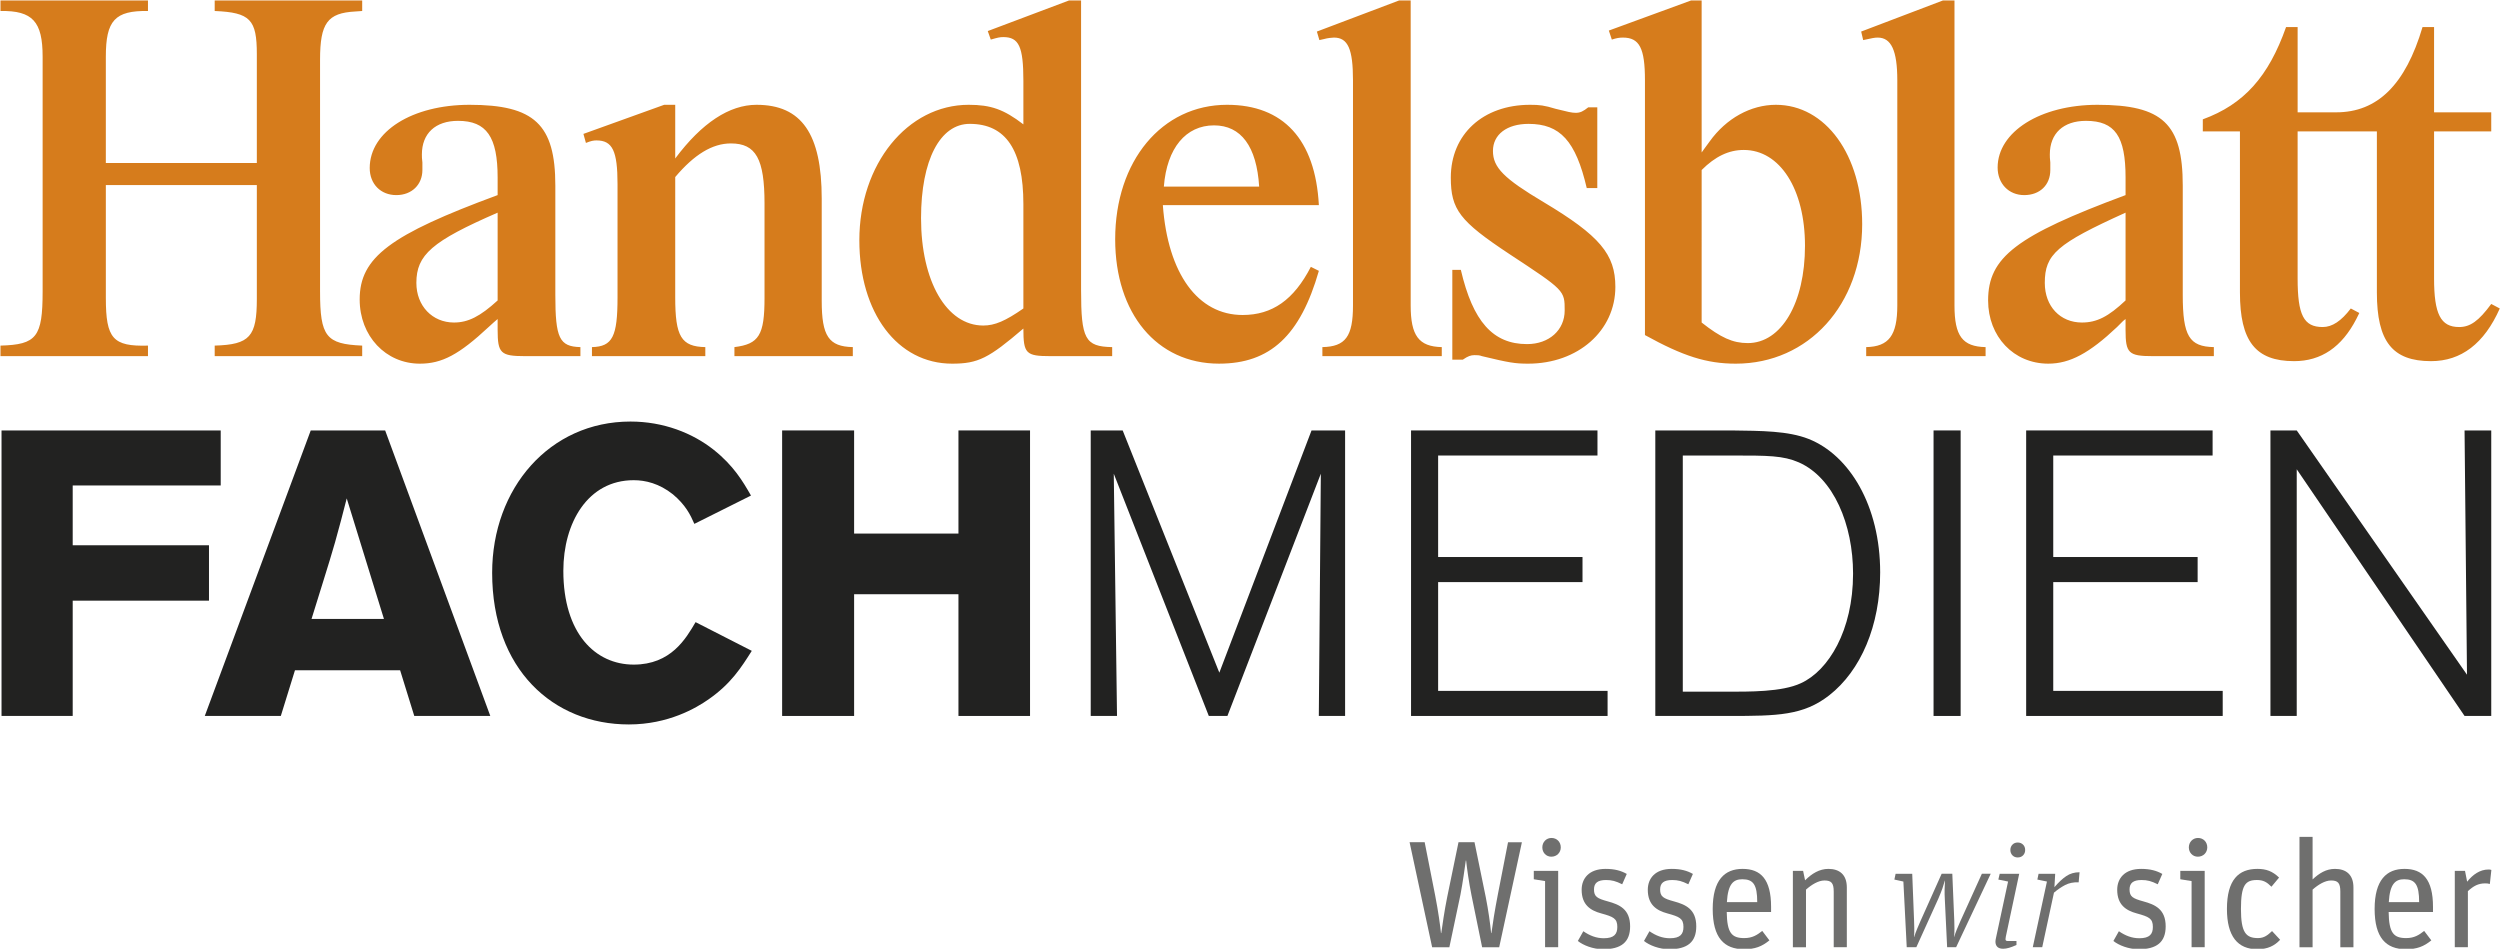
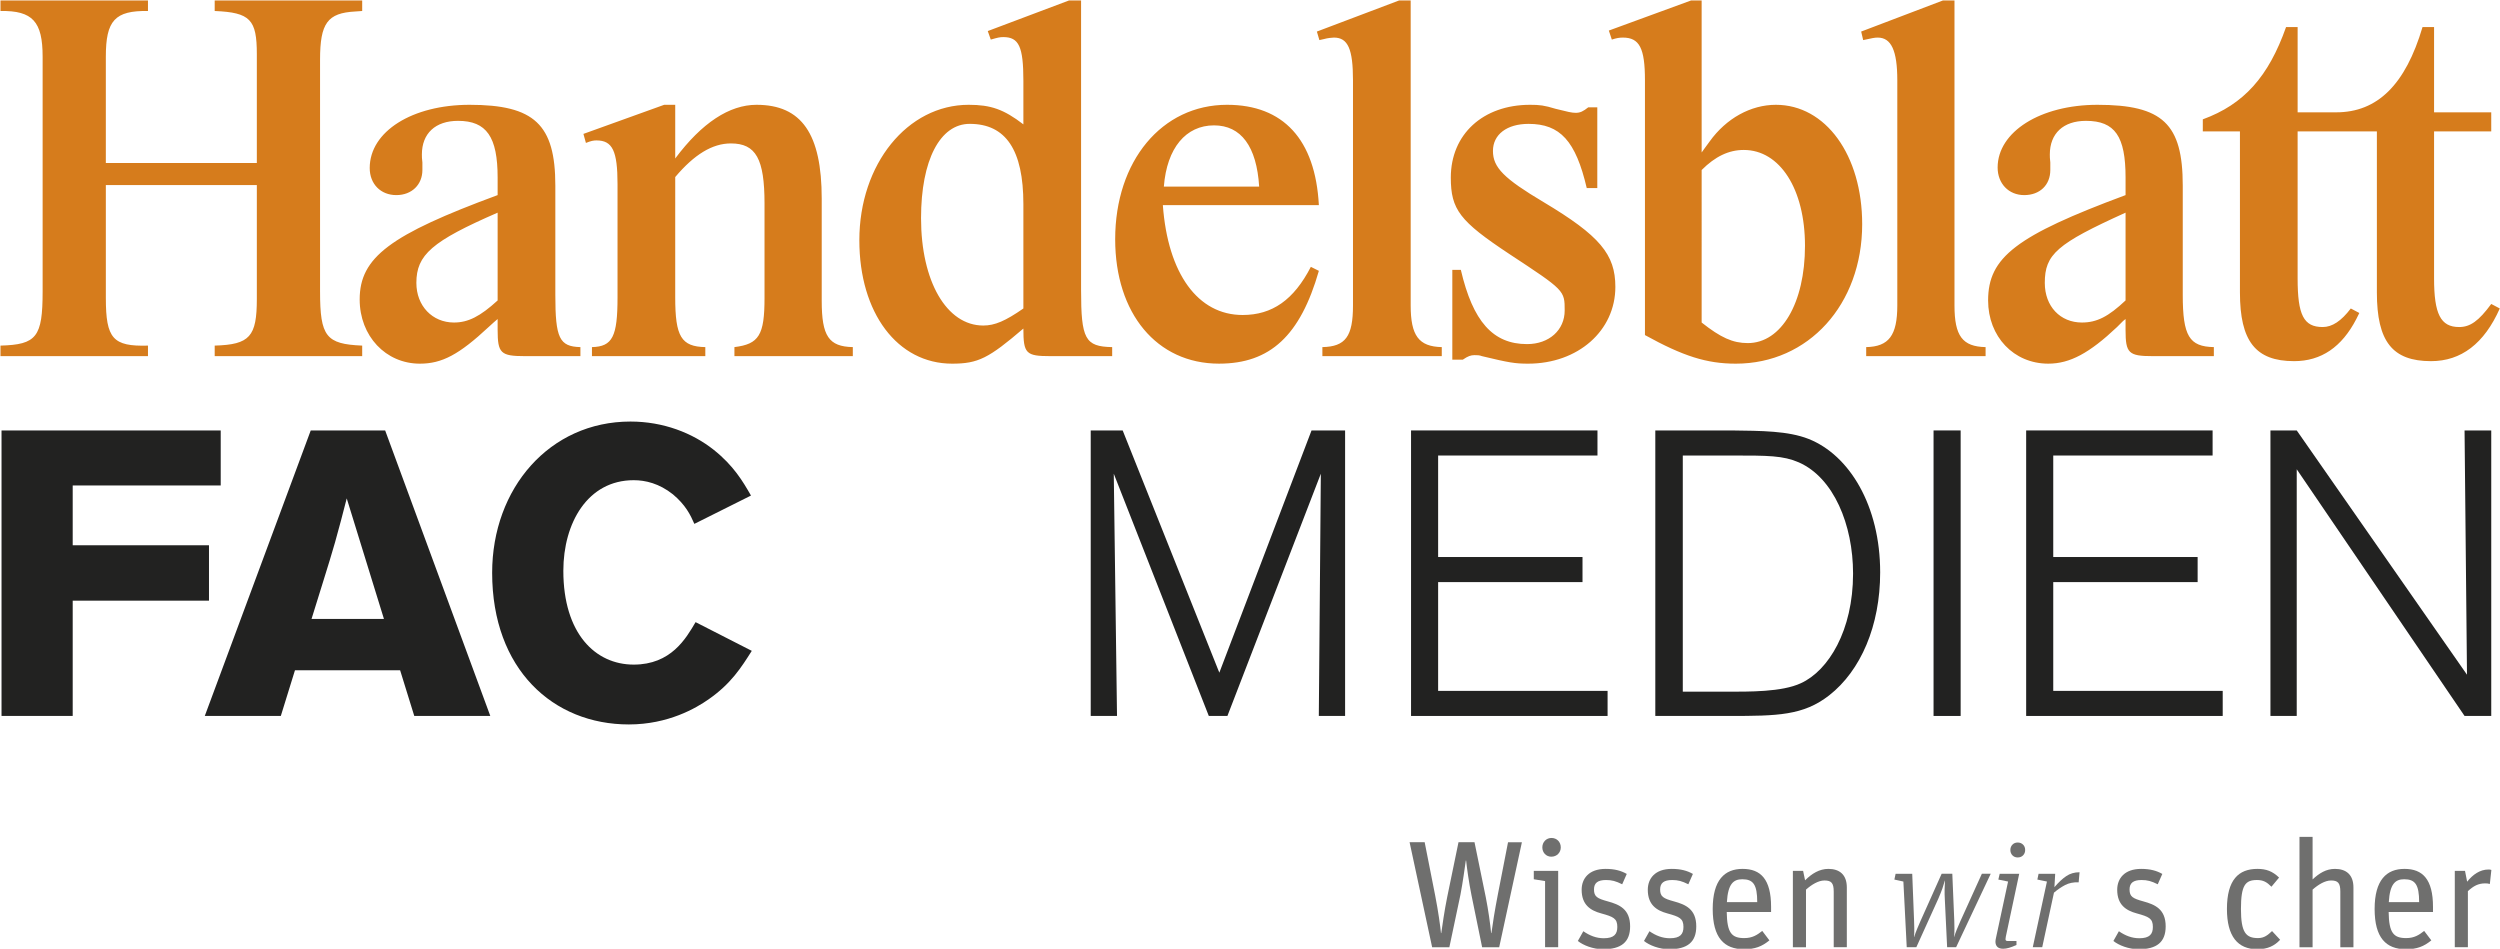
<svg xmlns="http://www.w3.org/2000/svg" version="1.1" x="0px" y="0px" width="780px" height="296px" viewBox="-0.152 -0.141 780 296" enable-background="new -0.152 -0.141 780 296" xml:space="preserve">
  <defs>
</defs>
  <path fill="#D67C1C" d="M755.679,8.296c-5.323,18-14.088,26.608-26.922,26.608h-12.05V8.296h-3.603  c-5.478,15.496-13.148,24.105-25.98,28.798v3.757h11.584v50.246c0,15.182,4.85,21.442,16.899,21.442  c8.456,0,14.875-4.384,19.414-13.148l0.936-1.879l-2.66-1.409c-2.977,3.913-5.793,5.791-8.764,5.791  c-5.949,0-7.828-3.758-7.828-15.181V40.852h24.728v50.246c0,15.337,4.856,21.442,16.903,21.442c9.396,0,16.592-5.479,21.443-16.435  l-2.663-1.41c-3.912,5.323-6.568,7.201-10.015,7.201c-5.787,0-7.824-4.068-7.824-15.181V40.852h17.839v-5.947h-17.839V8.296H755.679  L755.679,8.296z M210.519,55.097c5.947-7.044,11.582-10.488,17.372-10.488c7.827,0,10.488,4.853,10.488,18.783v29.427  c0,11.582-1.719,14.399-9.39,15.337v2.818h36.938v-2.818c-7.513-0.155-9.703-3.443-9.703-14.399V61.825  c0-20.189-6.261-29.268-20.349-29.268c-8.453,0-17.059,5.635-25.356,16.746V32.557h-3.443l-25.201,9.079l0.781,2.817  c1.568-0.627,2.351-0.784,3.287-0.784c5.011,0,6.574,3.288,6.574,13.618v35.374c0,12.208-1.563,15.34-7.979,15.496v2.819h35.371  v-2.819c-7.513-0.155-9.392-3.288-9.392-15.496L210.519,55.097L210.519,55.097z M439.981,0h-3.603l-25.667,9.706l0.784,2.661  l1.405-0.313c1.096-0.314,2.505-0.471,3.13-0.471c4.386,0,5.95,3.599,5.95,13.304v70.277c0,9.705-2.352,12.837-9.549,12.992v2.818  h37.25v-2.818c-7.199-0.155-9.701-3.599-9.701-12.992V0L439.981,0z M495.387,33.34c-1.565,1.252-2.505,1.72-3.912,1.72  c-1.252,0-2.505-0.312-6.265-1.251c-3.597-1.097-5.006-1.253-7.98-1.253c-14.715,0-24.729,9.235-24.729,22.696  c0,10.016,2.816,13.617,18.161,23.791c17.367,11.425,17.367,11.425,17.367,17.686c0,6.105-4.848,10.489-11.736,10.489  c-10.645,0-16.905-7.044-20.663-23.167h-2.657v28.018h3.284c1.567-1.095,2.507-1.407,3.601-1.407c0.939,0,1.563,0,2.349,0.312  c8.456,2.035,10.33,2.348,14.396,2.348c15.652,0,27.238-10.331,27.238-23.947c0-10.173-4.853-15.966-22.383-26.451  c-12.365-7.358-15.81-10.801-15.81-15.966c0-5.167,4.38-8.452,11.112-8.452c9.861,0,14.715,5.321,18.155,20.035h3.29V33.34H495.387  L495.387,33.34z M609.646,0h-3.599l-25.514,9.706l0.626,2.661c2.818-0.627,3.598-0.783,4.538-0.783c4.229,0,6.109,4.07,6.109,13.304  v70.277c0,9.393-2.663,12.837-9.706,12.992v2.818h37.252v-2.818c-7.201-0.155-9.705-3.443-9.705-12.992V0H609.646z M663.021,99.393  v3.443c0,7.201,0.938,8.139,8.453,8.139h19.095v-2.818c-7.669-0.155-9.703-3.443-9.703-16.279v-34.12  c0-19.252-6.261-25.2-26.611-25.2c-17.843,0-31.146,8.451-31.146,19.566c0,5.009,3.443,8.608,8.297,8.608  c4.85,0,8.137-3.131,8.137-7.827v-2.348c-0.151-1.093-0.151-2.033-0.151-2.503c0-6.575,4.222-10.488,11.267-10.488  c9.077,0,12.364,4.854,12.364,17.689v5.478c-34.121,12.677-42.887,19.407-42.887,32.869c0,11.27,7.983,19.721,18.782,19.721  c6.729,0,12.833-3.285,21.441-11.425l1.879-1.878L663.021,99.393L663.021,99.393z M663.021,93.599  c-5.323,5.009-8.922,6.888-13.617,6.888c-6.727,0-11.581-5.007-11.581-12.364c0-8.922,3.755-12.208,25.2-21.916v27.393H663.021z   M530.761,0h-3.288l-25.671,9.395l0.94,2.815c1.41-0.47,2.348-0.626,3.444-0.626c5.164,0,6.887,3.288,6.887,13.304v79.514  c11.898,6.573,19.253,8.921,28.332,8.921c22.69,0,39.442-18.467,39.442-43.514c0-21.601-11.427-37.252-26.925-37.252  c-7.826,0-15.493,4.227-20.657,11.428l-1.721,2.348l-0.784,1.095V0L530.761,0z M530.761,52.905  c4.226-4.226,8.451-6.261,13.146-6.261c11.271,0,19.098,12.208,19.098,29.896c0,17.844-7.358,30.364-17.845,30.364  c-4.693,0-8.448-1.72-14.398-6.417V52.905L530.761,52.905z M408.833,83.114c-5.321,10.331-12.054,15.024-21.29,15.024  c-13.93,0-23.322-12.832-24.886-34.277h48.678c-1.094-20.502-11.114-31.305-28.645-31.305c-20.346,0-34.905,17.53-34.905,41.945  c0,23.167,12.992,38.818,32.4,38.818c15.966,0,25.356-8.763,31.15-28.955L408.833,83.114L408.833,83.114z M362.97,58.071  c0.938-12.055,6.887-19.096,15.651-19.096c8.452,0,13.305,6.575,14.087,19.096H362.97L362.97,58.071z M337.145,0h-3.756  l-25.358,9.549l0.938,2.661c2.192-0.626,2.817-0.78,3.912-0.78c4.851,0,6.262,2.972,6.262,13.616v13.616  c-6.103-4.695-10.174-6.105-17.061-6.105c-19.094,0-34.119,18.47-34.119,42.262c0,22.695,11.893,38.504,28.952,38.504  c8.14,0,11.429-1.721,22.228-10.957c0,7.827,0.783,8.608,8.452,8.608h19.251v-2.818c-8.452-0.155-9.703-2.503-9.703-17.844V0  H337.145z M319.143,96.104c-5.633,3.913-8.922,5.321-12.52,5.321c-11.428,0-19.41-13.773-19.41-33.496  c0-18.156,5.948-29.425,15.183-29.425c11.267,0,16.746,8.139,16.746,25.043L319.143,96.104L319.143,96.104z M155.111,102.835  c0,7.201,0.939,8.139,8.453,8.139h17.373v-2.818c-6.575-0.155-7.826-2.817-7.826-16.279v-34.12c0-19.095-6.574-25.2-26.765-25.2  c-17.843,0-31.148,8.295-31.148,19.723c0,5.008,3.444,8.451,8.296,8.451c4.852,0,8.14-3.288,8.14-7.827v-2.348  c-0.158-1.093-0.158-1.878-0.158-2.503c0-6.575,4.229-10.488,11.271-10.488c8.921,0,12.362,5.01,12.362,17.689v5.478  c-33.495,12.366-43.042,19.407-43.042,32.556c0,11.427,8.14,20.036,18.783,20.036c6.886,0,12.208-2.816,21.442-11.426  c1.722-1.564,1.879-1.722,2.816-2.503v3.443H155.111z M155.111,93.599c-5.477,5.009-9.233,6.888-13.616,6.888  c-6.73,0-11.739-5.165-11.739-12.364c0-8.766,4.853-12.991,25.355-21.916V93.599L155.111,93.599z M79.981,57.601V93.13  c0,11.74-2.19,14.244-13.147,14.558v3.286h46.018v-3.286c-11.268-0.47-13.147-2.819-13.147-16.907V18.47  c0-11.424,2.348-14.557,10.955-15.025l2.192-0.156V0.001H66.833v3.288c11.113,0.47,13.147,2.663,13.147,13.46v33.967H32.869V17.531  c0-11.27,2.817-14.399,13.146-14.243V0H0v3.288c10.016-0.157,13.147,3.288,13.147,14.243v73.25c0,14.244-1.878,16.591-13.147,16.907  v3.286h46.016v-3.286c-10.955,0.313-13.146-2.193-13.146-14.869V57.601H79.981L79.981,57.601z" />
  <path fill="#222221" d="M68.711,134.155v17.162h-46.18v18.674h42.521v17.285H22.531v35.96H0.324v-89.082L68.711,134.155  L68.711,134.155z" />
  <path fill="#222221" d="M120.016,134.155l32.806,89.082H129.1l-4.416-14.257H91.878l-4.416,14.257H63.74l33.06-89.082H120.016z   M108.028,155.356c-1.135,4.541-2.397,9.211-3.659,13.751c-1.891,6.688-5.298,17.161-7.318,23.85h22.584L108.028,155.356z" />
  <path fill="#222221" d="M234.406,202.923c-3.28,5.174-6.435,10.221-13.501,15.142c-3.786,2.65-12.492,7.821-24.856,7.821  c-23.595,0-42.649-17.158-42.649-47.315c0-26.371,17.917-47.189,43.153-47.189c10.22,0,19.306,3.533,25.992,8.832  c6.183,4.921,9.084,9.843,11.609,14.26l-17.665,8.832c-1.261-2.903-2.776-5.93-6.686-9.211c-4.29-3.407-8.58-4.415-12.24-4.415  c-14.385,0-21.953,13.374-21.953,28.263c0,19.558,9.966,29.273,21.953,29.273c11.609,0,16.279-8.075,19.305-13.249L234.406,202.923z  " />
-   <path fill="#222221" d="M321.219,134.155v89.082h-22.333v-37.979h-32.554v37.979h-22.459v-89.082h22.459v32.177h32.554v-32.177  H321.219z" />
  <path fill="#222221" d="M419.518,223.237h-8.2l0.629-75.58l-29.147,75.58h-5.805l-29.651-75.58l1.01,75.58h-8.202v-89.082h9.968  l30.157,75.581l28.769-75.581h10.473V223.237L419.518,223.237z" />
  <path fill="#222221" d="M501.413,223.237h-61.32v-89.082h58.166v7.826h-49.715v31.668h45.045v7.825h-45.045v33.94h52.869V223.237  L501.413,223.237z" />
  <path fill="#222221" d="M516.303,223.237v-89.082h23.723c9.464,0.127,17.666,0.127,24.098,2.65  c12.744,5.049,22.336,20.82,22.336,41.638c0,16.656-6.057,30.662-15.899,38.357c-8.078,6.311-16.149,6.437-31.166,6.437H516.303z   M524.882,215.666h13.377c7.318,0,17.537,0.129,23.469-2.647c8.581-3.913,16.275-16.404,16.275-34.194  c0-15.267-6.056-29.905-16.911-34.699c-4.915-2.144-9.711-2.144-20.69-2.144H524.88v73.685H524.882z" />
  <path fill="#222221" d="M611.569,223.237h-8.453v-89.082h8.453V223.237z" />
  <path fill="#222221" d="M693.334,223.237H632.01v-89.082h58.168v7.826h-49.716v31.668h45.046v7.825h-45.046v33.94h52.87v7.822  H693.334z" />
  <path fill="#222221" d="M777.119,223.237h-8.328l-52.363-76.967v76.967h-8.202v-89.082h8.202l53.122,76.211l-0.759-76.211h8.328  V223.237L777.119,223.237z" />
  <path fill="#6F6F6E" d="M439.637,262.632h4.706l3.284,16.645c0.994,5.135,1.567,9.366,1.803,11.696h0.097  c0.333-2.329,0.952-6.845,1.854-11.27l3.518-17.07h4.995l3.519,17.166c0.807,4.091,1.38,8.227,1.666,11.175h0.094  c0.38-2.898,1.047-7.084,1.995-11.983l3.188-16.356h4.327l-7.087,32.763h-5.325l-3.326-16.263  c-0.806-3.994-1.476-8.796-1.666-10.793h-0.096c-0.235,1.664-0.998,7.229-1.664,10.604l-3.47,16.453h-5.374L439.637,262.632z" />
  <path fill="#6F6F6E" d="M481.912,274.757l-3.523-0.57v-2.616H486v23.823h-4.088V274.757z M481.055,264.249  c0-1.665,1.234-2.947,2.854-2.947c1.662,0,2.9,1.234,2.9,2.947c0,1.616-1.238,2.9-2.947,2.9  C482.243,267.149,481.055,265.864,481.055,264.249z" />
  <path fill="#6F6F6E" d="M492.134,293.445l1.711-3.042c1.997,1.377,4.045,2.188,6.374,2.188c3.231,0,4.231-1.286,4.231-3.522  c0-2.661-1.237-3.186-5.039-4.231c-3.33-0.901-6.089-2.662-6.089-7.369c0-3.472,2.233-6.516,7.468-6.516  c2.85,0,4.85,0.571,6.607,1.571l-1.425,3.232c-1.998-0.998-3.234-1.331-5.039-1.331c-2.571,0-3.76,0.904-3.76,2.949  c0,2.235,1,2.806,4.279,3.708c3.661,0.998,6.993,2.426,6.993,7.799c0,4.946-2.807,7.134-8.417,7.134  C496.841,296.014,493.796,294.774,492.134,293.445z" />
  <path fill="#6F6F6E" d="M512.768,293.445l1.713-3.042c1.998,1.377,4.043,2.188,6.373,2.188c3.235,0,4.233-1.286,4.233-3.522  c0-2.661-1.24-3.186-5.041-4.231c-3.329-0.901-6.087-2.662-6.087-7.369c0-3.472,2.231-6.516,7.467-6.516  c2.852,0,4.848,0.571,6.607,1.571l-1.425,3.232c-1.998-0.998-3.234-1.331-5.04-1.331c-2.569,0-3.761,0.904-3.761,2.949  c0,2.235,1,2.806,4.281,3.708c3.664,0.998,6.992,2.426,6.992,7.799c0,4.946-2.806,7.134-8.417,7.134  C517.477,296.014,514.434,294.774,512.768,293.445z" />
  <path fill="#6F6F6E" d="M534.214,283.459c0-9.035,3.71-12.507,9.321-12.507c5.658,0,8.891,3.234,8.891,11.842v1.616h-13.835  c0.096,6.514,1.521,8.133,5.468,8.133c2.567,0,4.043-1.001,5.611-2.235l2.233,2.947c-2.327,1.902-4.47,2.758-7.938,2.758  C537.735,296.014,534.214,292.398,534.214,283.459z M538.64,281.32h9.462c0-5.47-1.238-7.134-4.661-7.134  C540.682,274.188,538.971,275.613,538.64,281.32z" />
  <path fill="#6F6F6E" d="M559.227,271.57h3.189l0.616,2.949c2.093-2.092,4.471-3.567,7.274-3.567c3.424,0,5.753,1.76,5.753,5.802  v18.641h-4.089v-17.356c0-2.711-0.76-3.471-2.902-3.471c-1.9,0-4.041,1.331-5.75,2.853v17.975h-4.092V271.57L559.227,271.57z" />
  <path fill="#6F6F6E" d="M597.742,295.395h-2.994l-1.045-20.494l-2.807-0.619l0.38-1.806h5.186l0.568,14.36  c0.033,0.888,0.055,1.8,0.074,2.734c0.012,0.934-0.012,1.814-0.074,2.639h0.049c0.223-0.761,0.522-1.601,0.904-2.52  c0.38-0.921,0.712-1.696,0.997-2.331l6.66-14.883h3.327l0.618,14.694c0.033,0.665,0.047,1.481,0.047,2.449  c0,0.967-0.031,1.815-0.096,2.544h0.049c0.157-0.634,0.413-1.378,0.762-2.237c0.347-0.855,0.728-1.741,1.141-2.662l6.701-14.788  h2.76l-10.795,22.919h-2.803l-0.716-14.884c-0.064-1.076-0.088-2.123-0.07-3.138c0.016-1.015,0.057-1.934,0.117-2.756h-0.047  c-0.222,0.822-0.476,1.638-0.758,2.447c-0.284,0.809-0.716,1.879-1.284,3.211L597.742,295.395z" />
  <path fill="#6F6F6E" d="M626.37,274.9l-3.04-0.619l0.426-1.806h6.087l-3.949,18.544c-0.095,0.414-0.173,0.784-0.237,1.119  c-0.064,0.332-0.096,0.579-0.096,0.736c0,0.38,0.207,0.57,0.619,0.57h2.807v1.236c-1.681,0.794-3.062,1.189-4.139,1.189  c-1.551,0-2.36-0.713-2.425-2.139c0-0.189,0.018-0.397,0.049-0.619c0.031-0.221,0.078-0.46,0.141-0.715L626.37,274.9z   M629.368,267.385c-0.668,0-1.215-0.221-1.644-0.664c-0.425-0.444-0.642-0.999-0.642-1.666c0-0.666,0.217-1.219,0.642-1.662  c0.429-0.446,0.978-0.668,1.644-0.668c0.664,0,1.218,0.215,1.662,0.642c0.443,0.429,0.667,0.991,0.667,1.688  c0,0.667-0.212,1.222-0.642,1.666C630.626,267.164,630.064,267.385,629.368,267.385z" />
  <path fill="#6F6F6E" d="M640.827,276.659c1.265-1.49,2.497-2.639,3.686-3.447c1.188-0.808,2.575-1.213,4.158-1.213l-0.282,3.139  c-1.616-0.064-3.029,0.223-4.234,0.856c-1.204,0.634-2.362,1.426-3.472,2.377l-3.66,17.023h-2.947l4.419-20.494l-2.991-0.619  l0.38-1.806h5.183L640.827,276.659z" />
  <path fill="#6F6F6E" d="M659.227,293.445l1.714-3.042c1.996,1.377,4.04,2.188,6.372,2.188c3.231,0,4.231-1.286,4.231-3.522  c0-2.661-1.235-3.186-5.041-4.231c-3.331-0.901-6.087-2.662-6.087-7.369c0-3.472,2.233-6.516,7.465-6.516  c2.854,0,4.851,0.571,6.608,1.571l-1.423,3.232c-2-0.998-3.235-1.331-5.041-1.331c-2.569,0-3.758,0.904-3.758,2.949  c0,2.235,1,2.806,4.278,3.708c3.664,0.998,6.992,2.426,6.992,7.799c0,4.946-2.805,7.134-8.415,7.134  C663.934,296.014,660.894,294.774,659.227,293.445z" />
-   <path fill="#6F6F6E" d="M683.622,274.757l-3.521-0.57v-2.616h7.61v23.823h-4.09V274.757z M682.766,264.249  c0-1.665,1.237-2.947,2.855-2.947c1.662,0,2.896,1.234,2.896,2.947c0,1.616-1.236,2.9-2.945,2.9  C683.953,267.149,682.766,265.864,682.766,264.249z" />
  <path fill="#6F6F6E" d="M694.653,283.459c0-9.082,3.615-12.507,9.51-12.507c2.711,0,4.707,0.716,6.754,2.711l-2.378,2.853  c-1.427-1.426-2.521-2.092-4.519-2.092c-3.613,0-4.994,1.569-4.994,9.035c0,7.325,1.522,9.084,5.325,9.084  c1.953,0,3.045-0.952,4.378-2.188l2.519,2.71c-1.758,1.903-3.898,2.948-7.134,2.948  C698.026,296.014,694.653,292.019,694.653,283.459z" />
  <path fill="#6F6F6E" d="M717.288,260.967h4.088v13.267c2.096-1.948,4.231-3.281,6.992-3.281c3.423,0,5.754,1.76,5.754,5.802v18.641  h-4.091v-17.356c0-2.711-0.761-3.471-2.899-3.471c-1.904,0-4.045,1.331-5.756,2.853v17.975h-4.088V260.967z" />
  <path fill="#6F6F6E" d="M740.731,283.459c0-9.035,3.71-12.507,9.319-12.507c5.658,0,8.893,3.234,8.893,11.842v1.616h-13.837  c0.095,6.514,1.521,8.133,5.468,8.133c2.569,0,4.044-1.001,5.611-2.235l2.235,2.947c-2.333,1.902-4.47,2.758-7.942,2.758  C744.25,296.014,740.731,292.398,740.731,283.459z M745.155,281.32h9.463c0-5.47-1.237-7.134-4.663-7.134  C747.199,274.188,745.486,275.613,745.155,281.32z" />
  <path fill="#6F6F6E" d="M765.744,271.57h3.187l0.662,3.377c1.76-2.188,3.949-3.804,6.706-3.804c0.287,0,0.667,0.048,0.857,0.143  l-0.475,4.375c-0.43-0.144-0.954-0.19-1.427-0.19c-2.188,0-3.663,0.809-5.423,2.426v17.498h-4.088V271.57L765.744,271.57z" />
</svg>